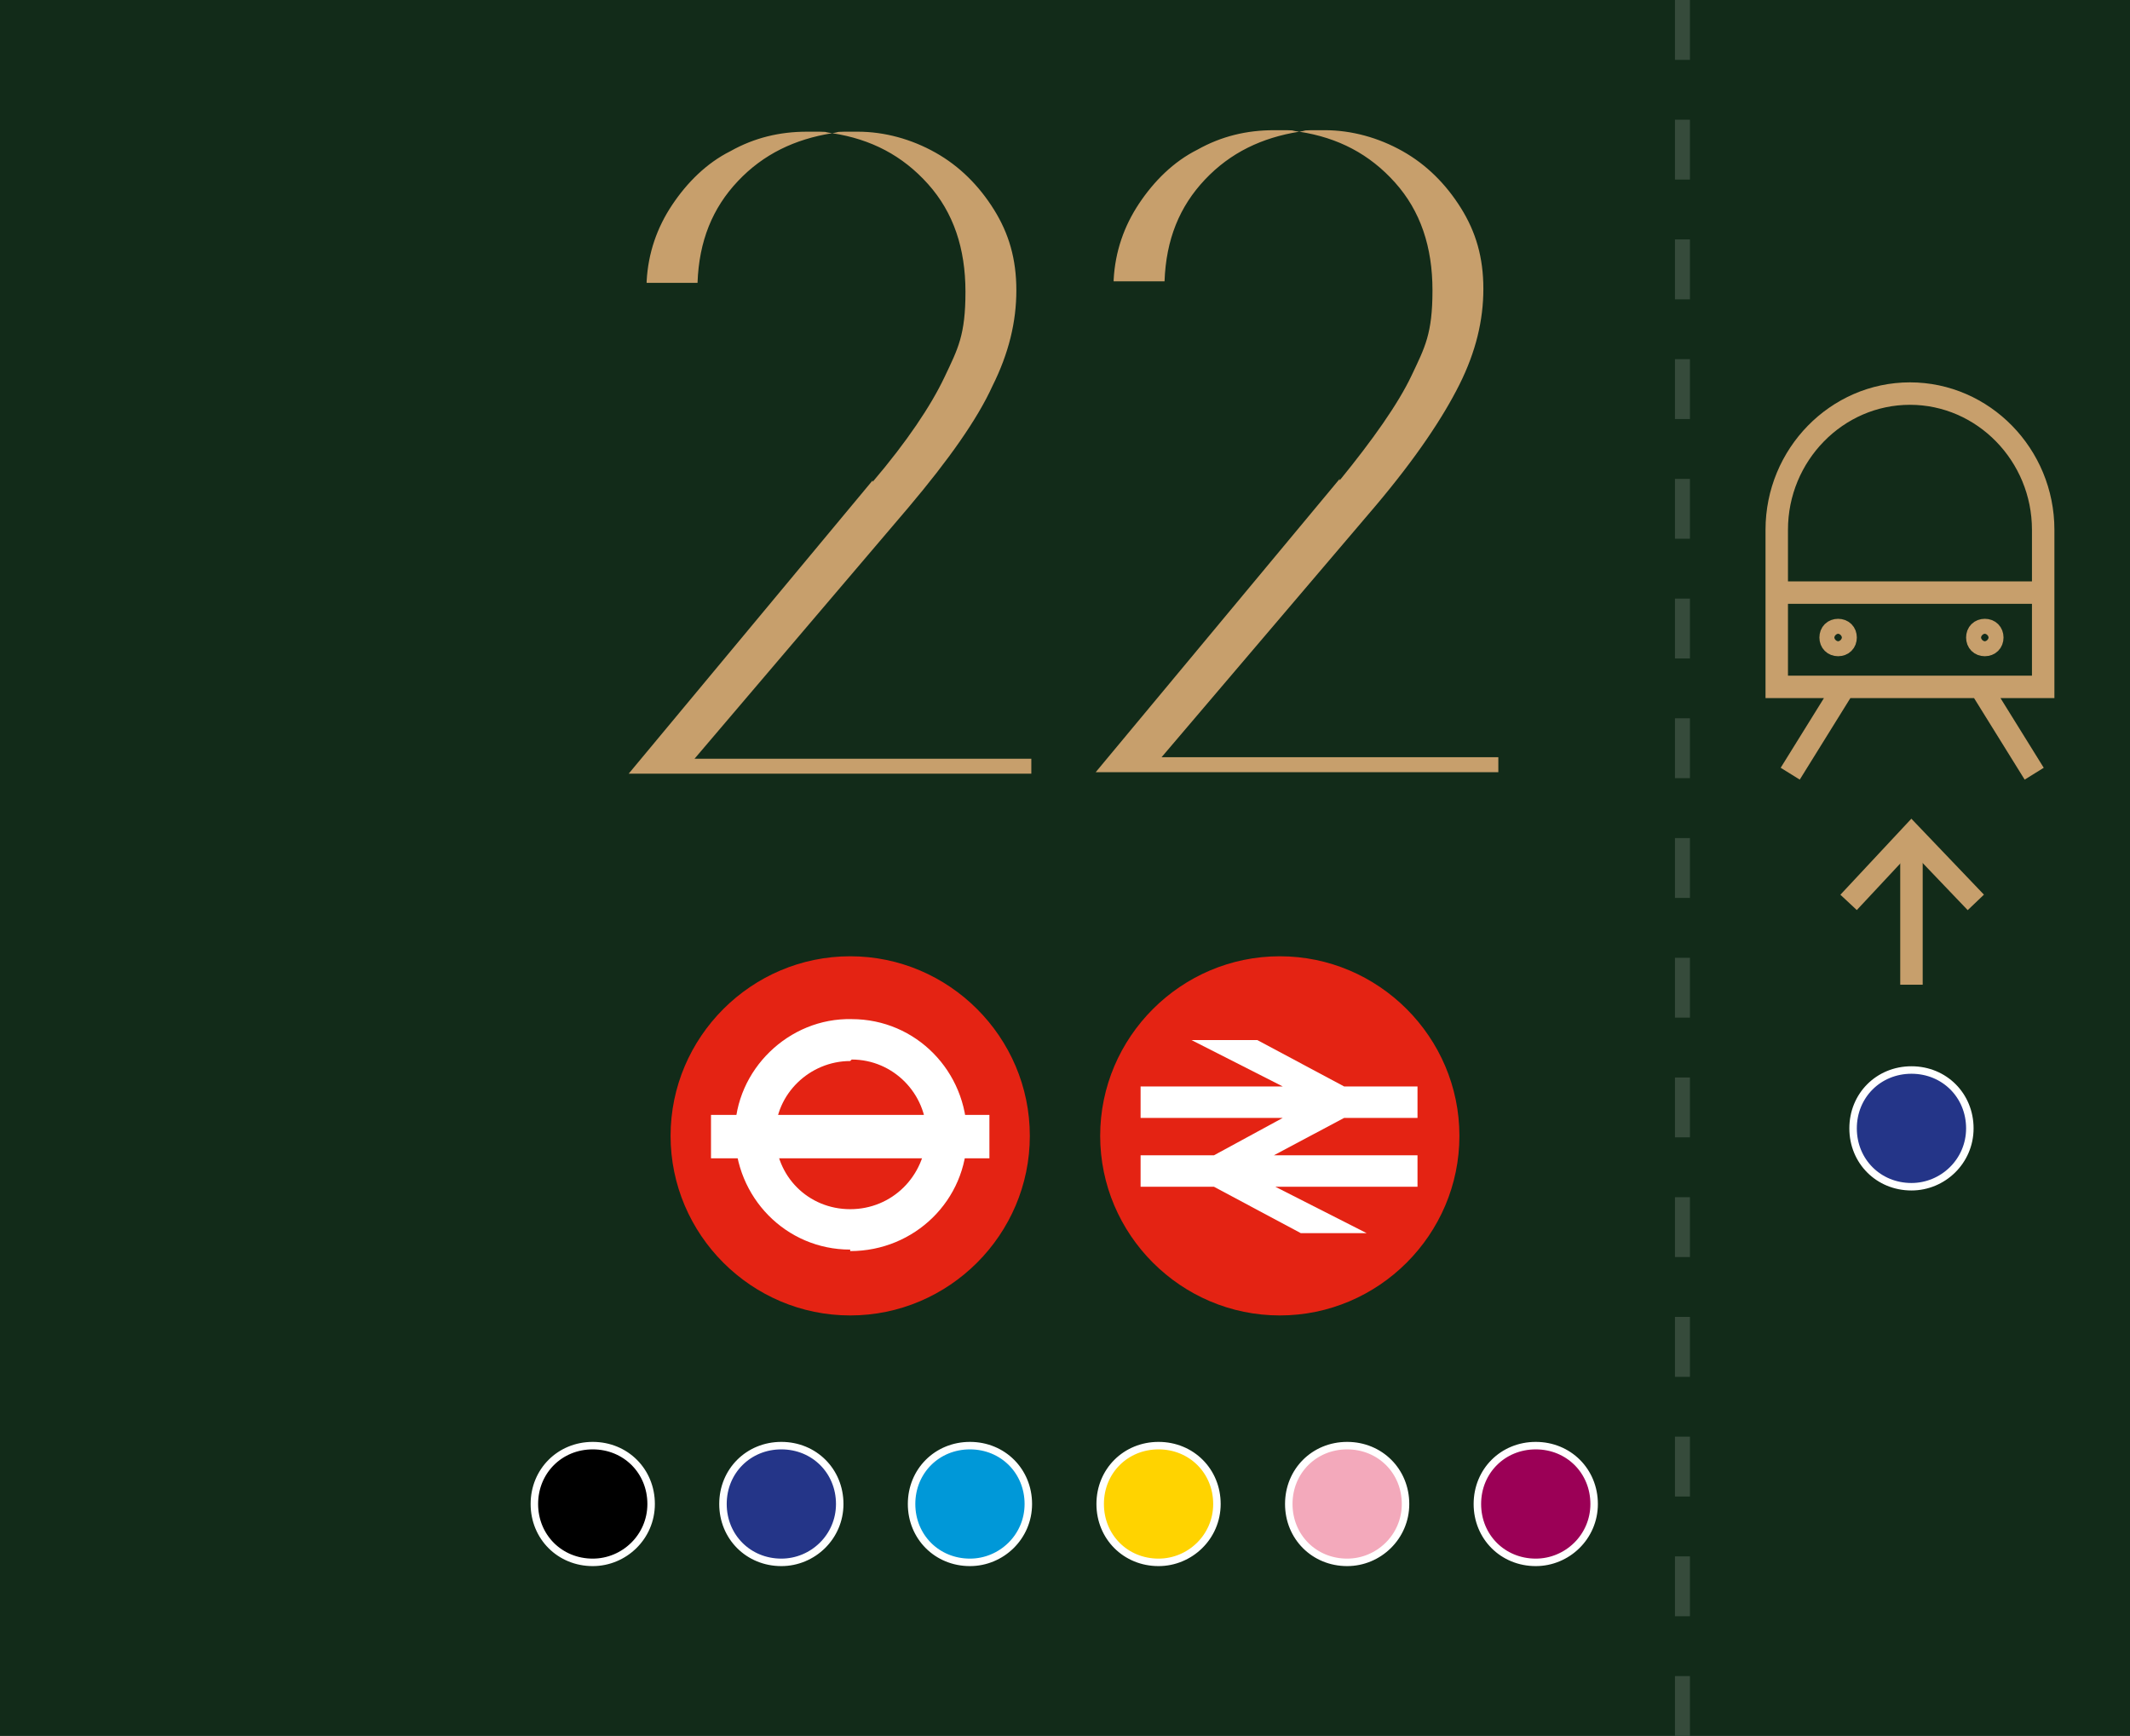
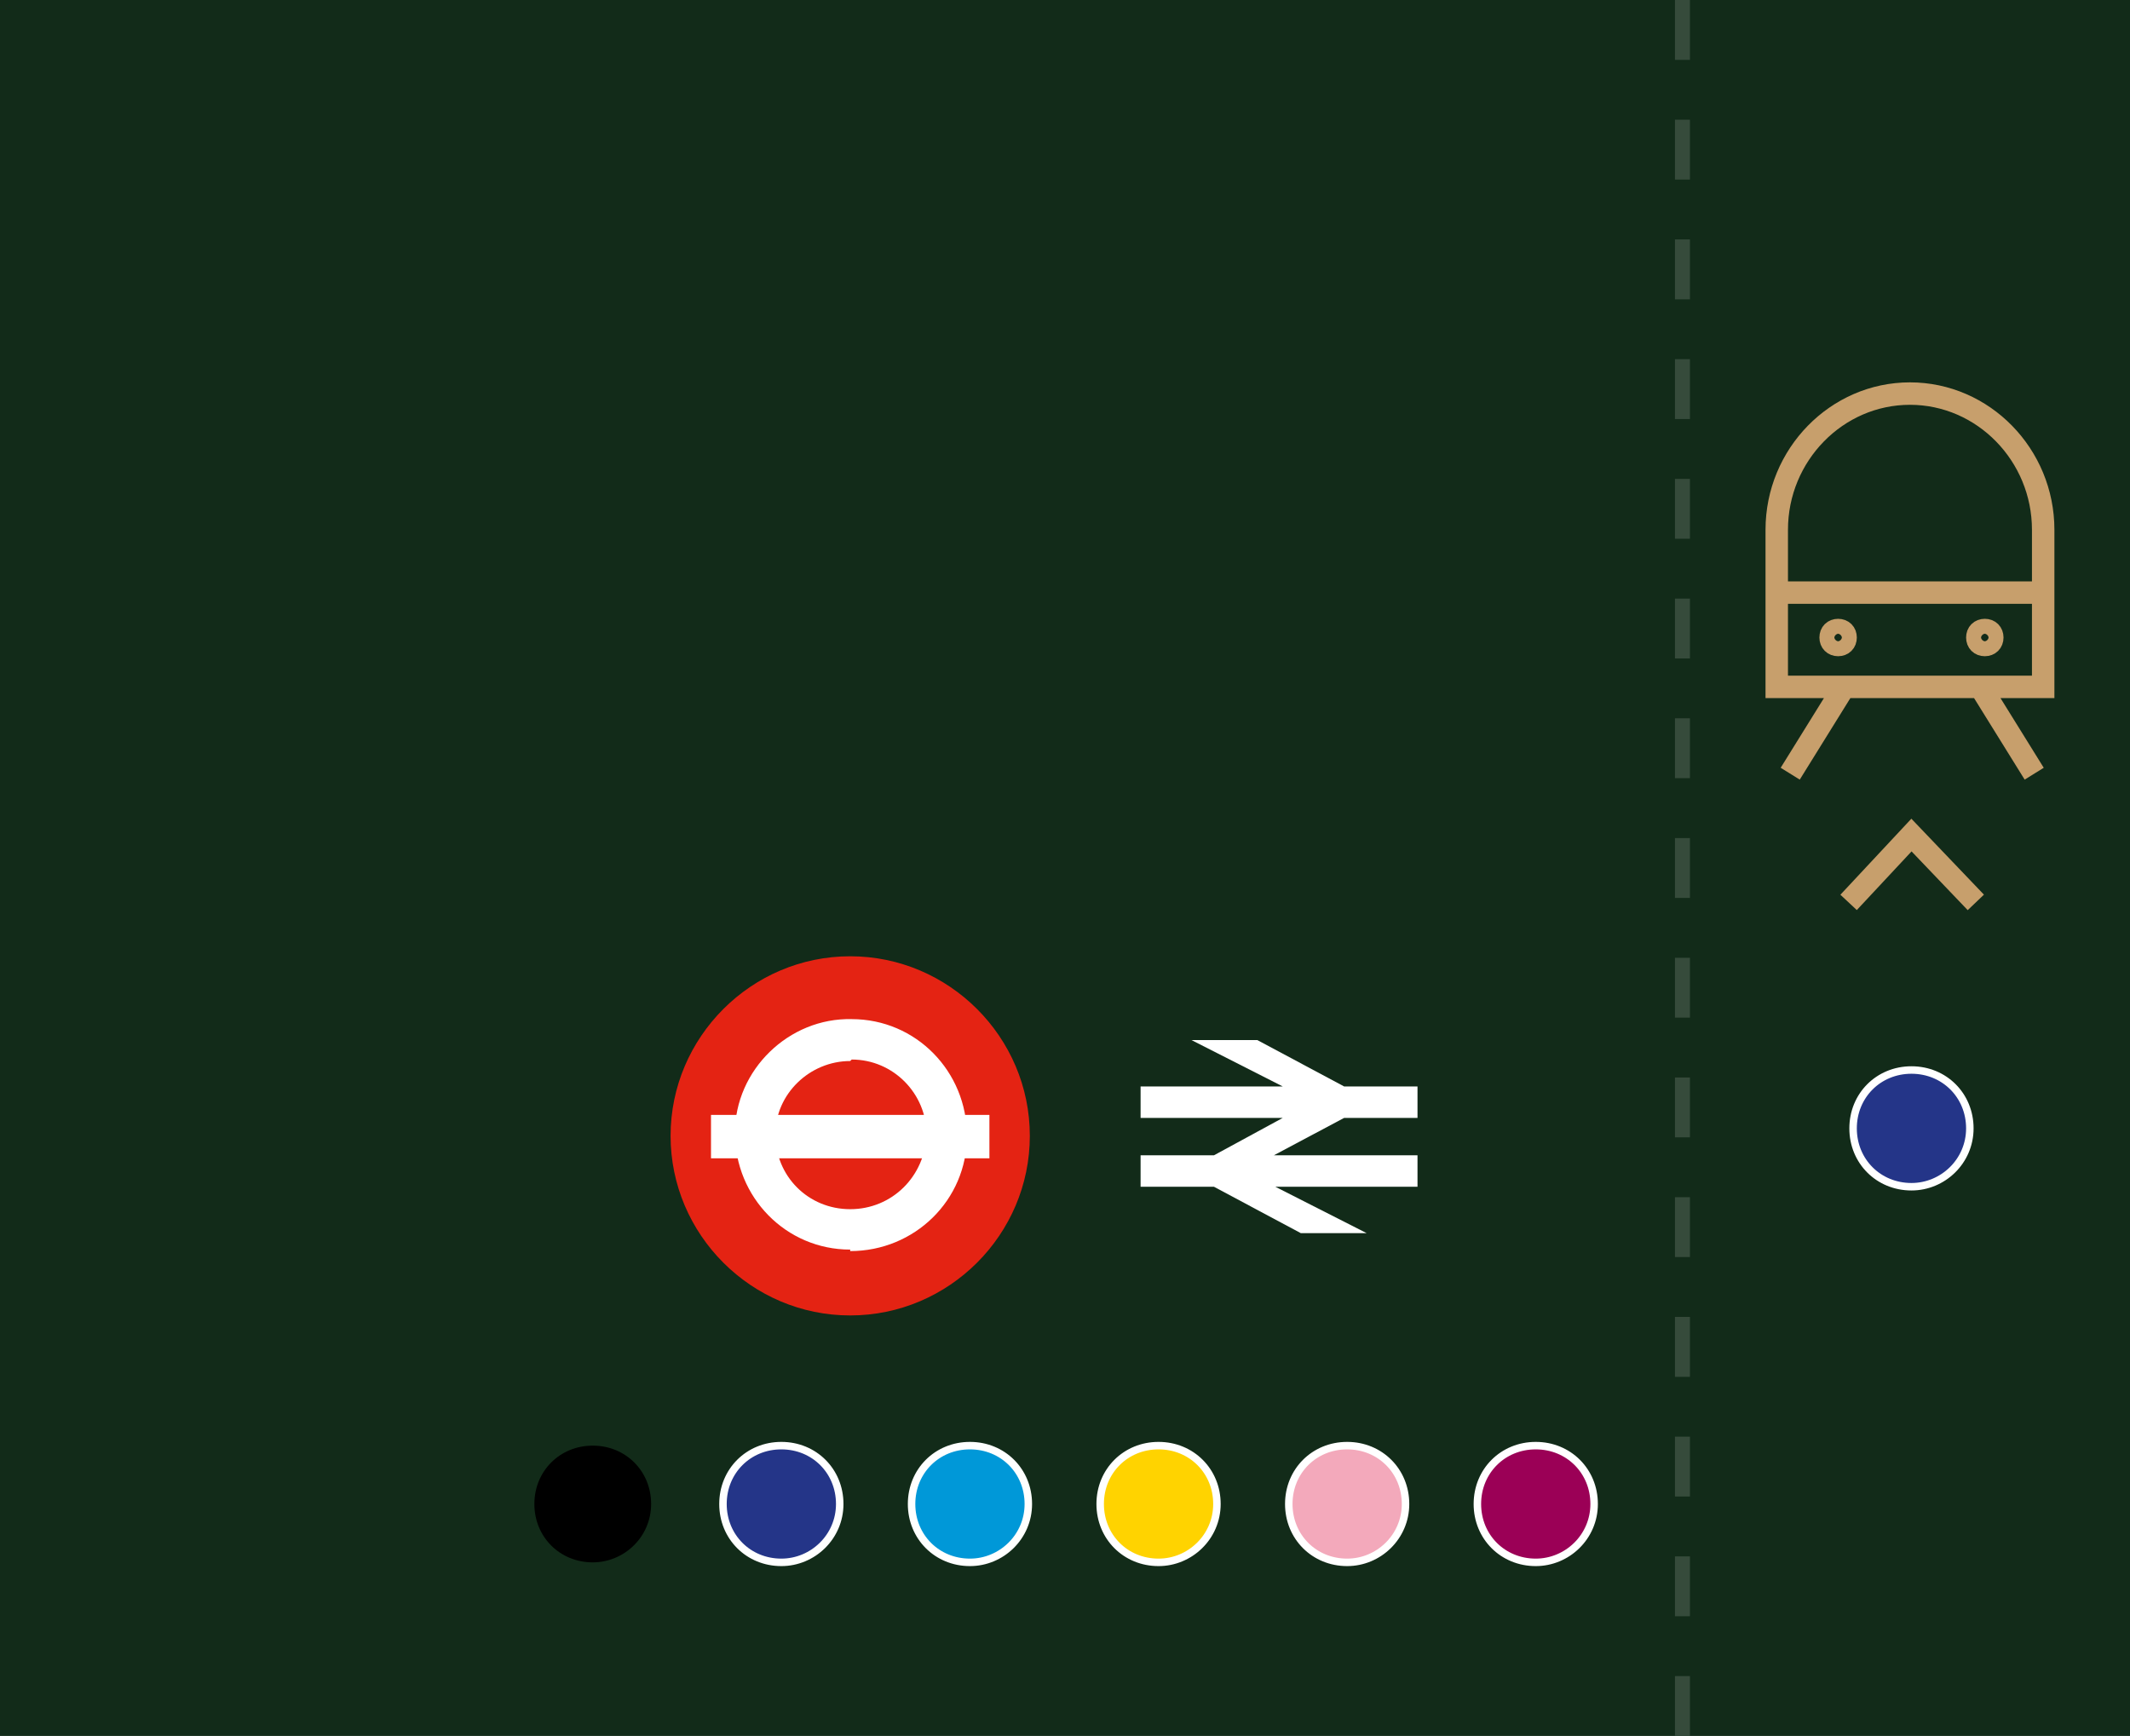
<svg xmlns="http://www.w3.org/2000/svg" id="Layer_2" data-name="Layer 2" viewBox="0 0 142.3 116">
  <g id="Layer_1-2" data-name="Layer 1">
    <rect y="0" width="142.3" height="116" style="fill: #122b19;" />
-     <path d="m74.4,18.7c.1-1.9.7-3.6,1.7-5.1,1-1.5,2.3-2.8,3.9-3.6,1.6-.9,3.3-1.3,5.1-1.3s.9,0,1.7.1c-2.5.4-4.6,1.4-6.3,3.2-1.7,1.8-2.6,4-2.7,6.8h-3.4Zm15.1,13.3l-16.3,19.6h26.9v-1h-22.5l14.3-16.8c2.7-3.2,4.5-5.9,5.6-8.1,1.1-2.2,1.6-4.3,1.6-6.4s-.5-3.8-1.5-5.4c-1-1.6-2.3-2.9-3.9-3.8-1.6-.9-3.4-1.4-5.2-1.4s-1,0-1.7.1c2.6.4,4.7,1.5,6.4,3.4,1.7,1.9,2.5,4.3,2.5,7.2s-.5,3.8-1.4,5.7c-.9,1.9-2.6,4.3-4.8,7m-46.3-13.3c.1-1.9.7-3.6,1.7-5.1,1-1.5,2.3-2.8,3.9-3.6,1.6-.9,3.3-1.3,5.1-1.3s.9,0,1.7.1c-2.5.4-4.6,1.4-6.3,3.2-1.7,1.8-2.6,4-2.7,6.8h-3.4Zm15.1,13.3l-16.3,19.6h26.9v-1h-22.5l14.3-16.8c2.7-3.2,4.6-5.9,5.6-8.1,1.1-2.2,1.6-4.3,1.6-6.4s-.5-3.8-1.5-5.4c-1-1.6-2.3-2.9-3.9-3.8-1.6-.9-3.4-1.4-5.2-1.4s-1,0-1.7.1c2.6.4,4.7,1.5,6.4,3.4,1.7,1.9,2.5,4.3,2.5,7.2s-.5,3.8-1.4,5.7c-.9,1.9-2.5,4.3-4.8,7" style="fill: #c79f6c;" />
    <rect width="142.3" height="116" style="fill: none;" />
    <path d="m52.2,104.4c2.1,0,3.9-1.7,3.9-3.9s-1.7-3.9-3.9-3.9-3.9,1.7-3.9,3.9,1.7,3.9,3.9,3.9" style="fill: #243588;" />
    <rect width="142.3" height="116" style="fill: none;" />
    <path d="m52.2,104.4c2.1,0,3.9-1.7,3.9-3.9s-1.7-3.9-3.9-3.9-3.9,1.7-3.9,3.9,1.7,3.9,3.9,3.9Z" style="fill: none; stroke: #fff; stroke-miterlimit: 10; stroke-width: .5px;" />
    <rect width="142.3" height="116" style="fill: none;" />
    <path d="m127.7,79.3c2.1,0,3.9-1.7,3.9-3.9s-1.7-3.9-3.9-3.9-3.9,1.7-3.9,3.9,1.7,3.9,3.9,3.9" style="fill: #243588;" />
    <rect width="142.3" height="116" style="fill: none;" />
    <path d="m127.7,79.3c2.1,0,3.9-1.7,3.9-3.9s-1.7-3.9-3.9-3.9-3.9,1.7-3.9,3.9,1.7,3.9,3.9,3.9Z" style="fill: none; stroke: #fff; stroke-miterlimit: 10; stroke-width: .5px;" />
    <rect width="142.3" height="116" style="fill: none;" />
    <path d="m64.8,104.4c2.1,0,3.9-1.7,3.9-3.9s-1.7-3.9-3.9-3.9-3.9,1.7-3.9,3.9,1.7,3.9,3.9,3.9" style="fill: #0098d8;" />
    <rect width="142.3" height="116" style="fill: none;" />
    <path d="m64.8,104.4c2.1,0,3.9-1.7,3.9-3.9s-1.7-3.9-3.9-3.9-3.9,1.7-3.9,3.9,1.7,3.9,3.9,3.9Z" style="fill: none; stroke: #fff; stroke-miterlimit: 10; stroke-width: .5px;" />
    <rect width="142.3" height="116" style="fill: none;" />
    <path d="m77.4,104.4c2.1,0,3.9-1.7,3.9-3.9s-1.7-3.9-3.9-3.9-3.9,1.7-3.9,3.9,1.7,3.9,3.9,3.9" style="fill: #ffd300;" />
    <rect width="142.3" height="116" style="fill: none;" />
    <path d="m77.4,104.4c2.1,0,3.9-1.7,3.9-3.9s-1.7-3.9-3.9-3.9-3.9,1.7-3.9,3.9,1.7,3.9,3.9,3.9Z" style="fill: none; stroke: #fff; stroke-miterlimit: 10; stroke-width: .5px;" />
    <rect width="142.3" height="116" style="fill: none;" />
    <path d="m90,104.4c2.1,0,3.9-1.7,3.9-3.9s-1.7-3.9-3.9-3.9-3.9,1.7-3.9,3.9,1.7,3.9,3.9,3.9" style="fill: #f3a9bb;" />
    <rect width="142.3" height="116" style="fill: none;" />
    <path d="m90,104.4c2.1,0,3.9-1.7,3.9-3.9s-1.7-3.9-3.9-3.9-3.9,1.7-3.9,3.9,1.7,3.9,3.9,3.9Z" style="fill: none; stroke: #fff; stroke-miterlimit: 10; stroke-width: .5px;" />
    <rect width="142.3" height="116" style="fill: none;" />
    <path d="m102.6,104.4c2.1,0,3.9-1.7,3.9-3.9s-1.7-3.9-3.9-3.9-3.9,1.7-3.9,3.9,1.7,3.9,3.9,3.9" style="fill: #9b0056;" />
    <rect width="142.3" height="116" style="fill: none;" />
    <path d="m102.6,104.4c2.1,0,3.9-1.7,3.9-3.9s-1.7-3.9-3.9-3.9-3.9,1.7-3.9,3.9,1.7,3.9,3.9,3.9Z" style="fill: none; stroke: #fff; stroke-miterlimit: 10; stroke-width: .5px;" />
    <rect width="142.3" height="116" style="fill: none;" />
    <path d="m39.6,104.4c2.1,0,3.9-1.7,3.9-3.9s-1.7-3.9-3.9-3.9-3.9,1.7-3.9,3.9,1.7,3.9,3.9,3.9" />
    <rect width="142.3" height="116" style="fill: none;" />
-     <path d="m39.6,104.4c2.1,0,3.9-1.7,3.9-3.9s-1.7-3.9-3.9-3.9-3.9,1.7-3.9,3.9,1.7,3.9,3.9,3.9Z" style="fill: none; stroke: #fff; stroke-miterlimit: 10; stroke-width: .5px;" />
    <rect width="142.3" height="116" style="fill: none;" />
    <path d="m56.8,87.9c6.6,0,12-5.4,12-12s-5.4-12-12-12-12,5.4-12,12,5.4,12,12,12" style="fill: #e42313;" />
    <rect width="142.3" height="116" style="fill: none;" />
    <path d="m56.8,70.9c-2.7,0-5,2.2-5,4.9,0,2.8,2.2,5,5,5,2.8,0,5-2.2,5.1-5,0-2.7-2.2-5-5-5m-.1,12.7c-4.3,0-7.7-3.5-7.7-7.8,0-4.2,3.6-7.7,7.8-7.6,4.3,0,7.7,3.5,7.7,7.8,0,4.3-3.5,7.7-7.8,7.7" style="fill: #fff;" />
    <rect width="142.3" height="116" style="fill: none;" />
    <rect x="47.5" y="74.5" width="18.6" height="2.9" style="fill: #fff;" />
-     <path d="m85.5,87.9c6.6,0,12-5.4,12-12s-5.4-12-12-12-12,5.4-12,12,5.4,12,12,12" style="fill: #e42313;" />
-     <rect width="142.3" height="116" style="fill: none;" />
    <polygon points="91.3 82.4 85.2 79.3 94.7 79.3 94.7 77.2 85.1 77.2 89.8 74.7 94.7 74.7 94.7 72.6 89.8 72.6 84 69.5 79.6 69.5 85.7 72.6 76.2 72.6 76.2 74.7 85.7 74.7 81.1 77.2 76.2 77.2 76.2 79.3 81.1 79.3 86.9 82.4 91.3 82.4" style="fill: #fff;" />
    <path d="m135.9,51.7l-3.6-5.8m-12.7,5.8l3.6-5.8m9.9-3.3c0,.3-.2.5-.5.5s-.5-.2-.5-.5.2-.5.5-.5.5.2.5.5Zm-9.8,0c0,.3-.2.5-.5.5s-.5-.2-.5-.5.2-.5.5-.5.5.2.5.5Zm-4.6-3h17.9m-17.9-4.2c0-5,4-9.1,8.9-9.1s8.9,4.1,8.9,9.1v10.5c0,0-17.8,0-17.8,0v-10.5Z" style="fill: none; stroke: #c79f6c; stroke-miterlimit: 10; stroke-width: 1.5px;" />
    <rect width="142.3" height="116" style="fill: none;" />
-     <line x1="127.7" y1="65.8" x2="127.7" y2="55.8" style="fill: none; stroke: #c79f6c; stroke-miterlimit: 10; stroke-width: 1.5px;" />
    <polyline points="123.5 60.3 127.7 55.8 132 60.3" style="fill: none; stroke: #c79f6c; stroke-miterlimit: 10; stroke-width: 1.5px;" />
    <line x1="112.4" y1="0" x2="112.4" y2="116" style="fill: none; stroke: #364b3b; stroke-dasharray: 0 0 4 4;" />
    <rect width="142.3" height="116" style="fill: none;" />
  </g>
</svg>